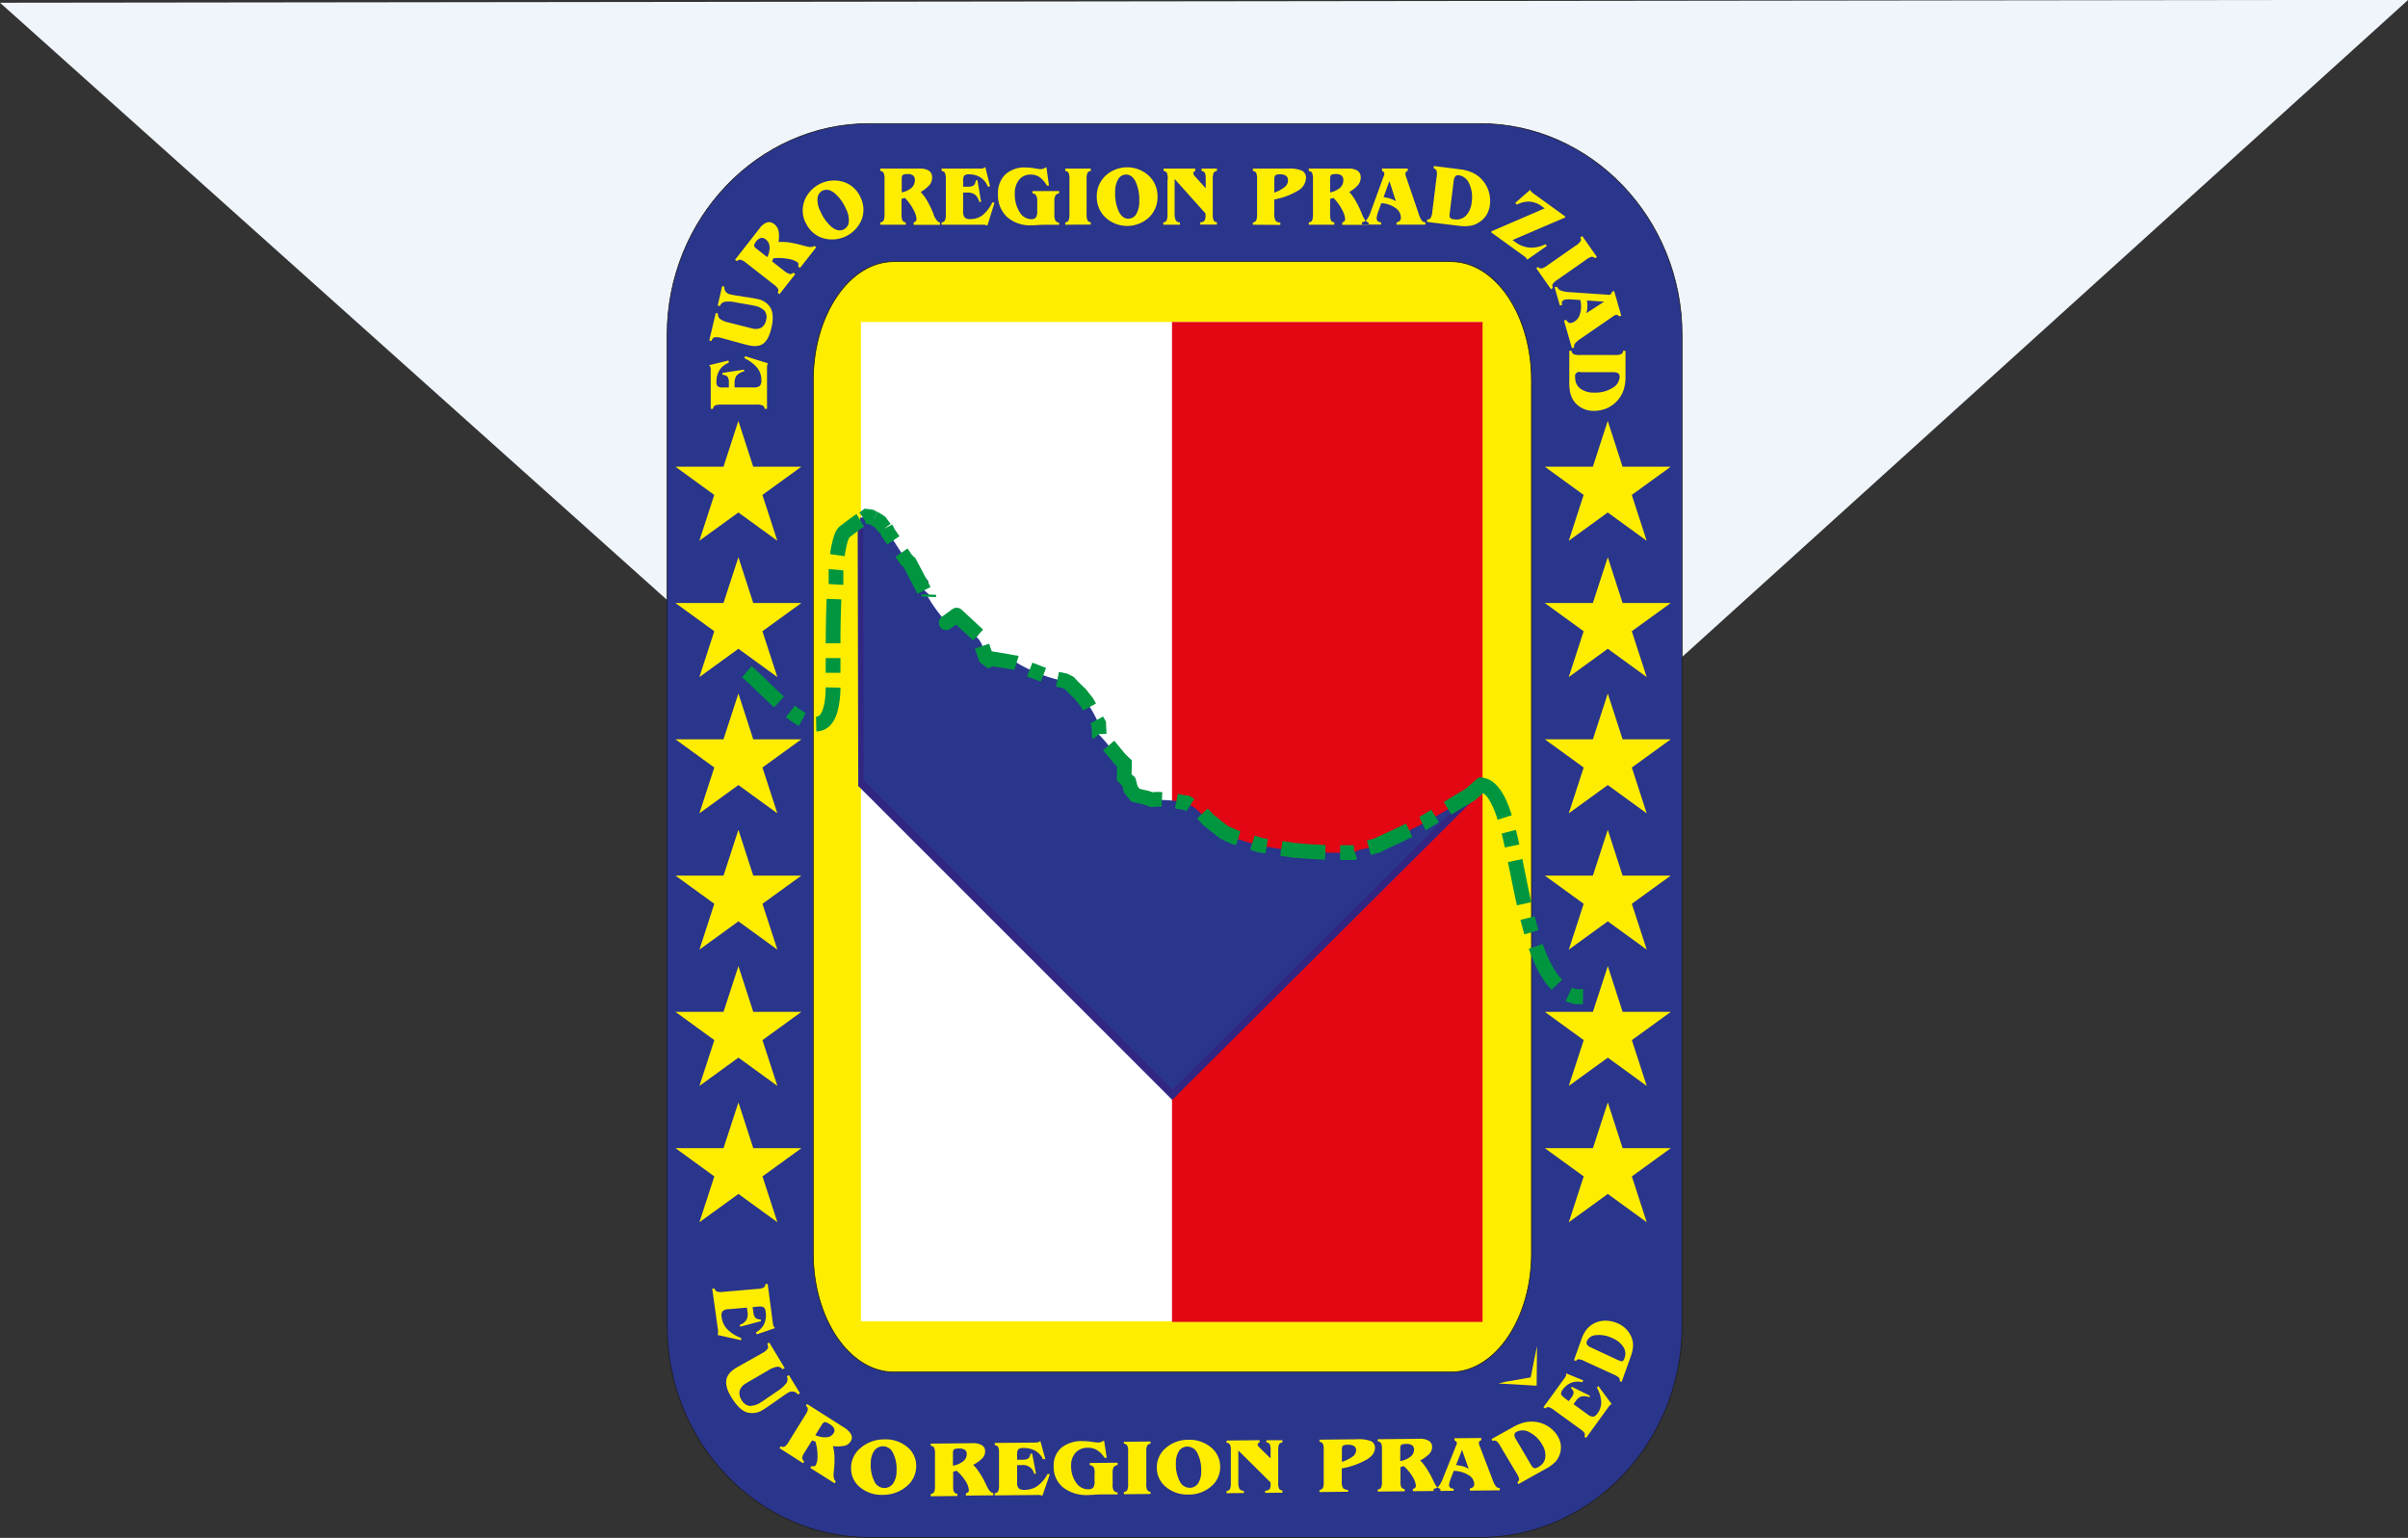
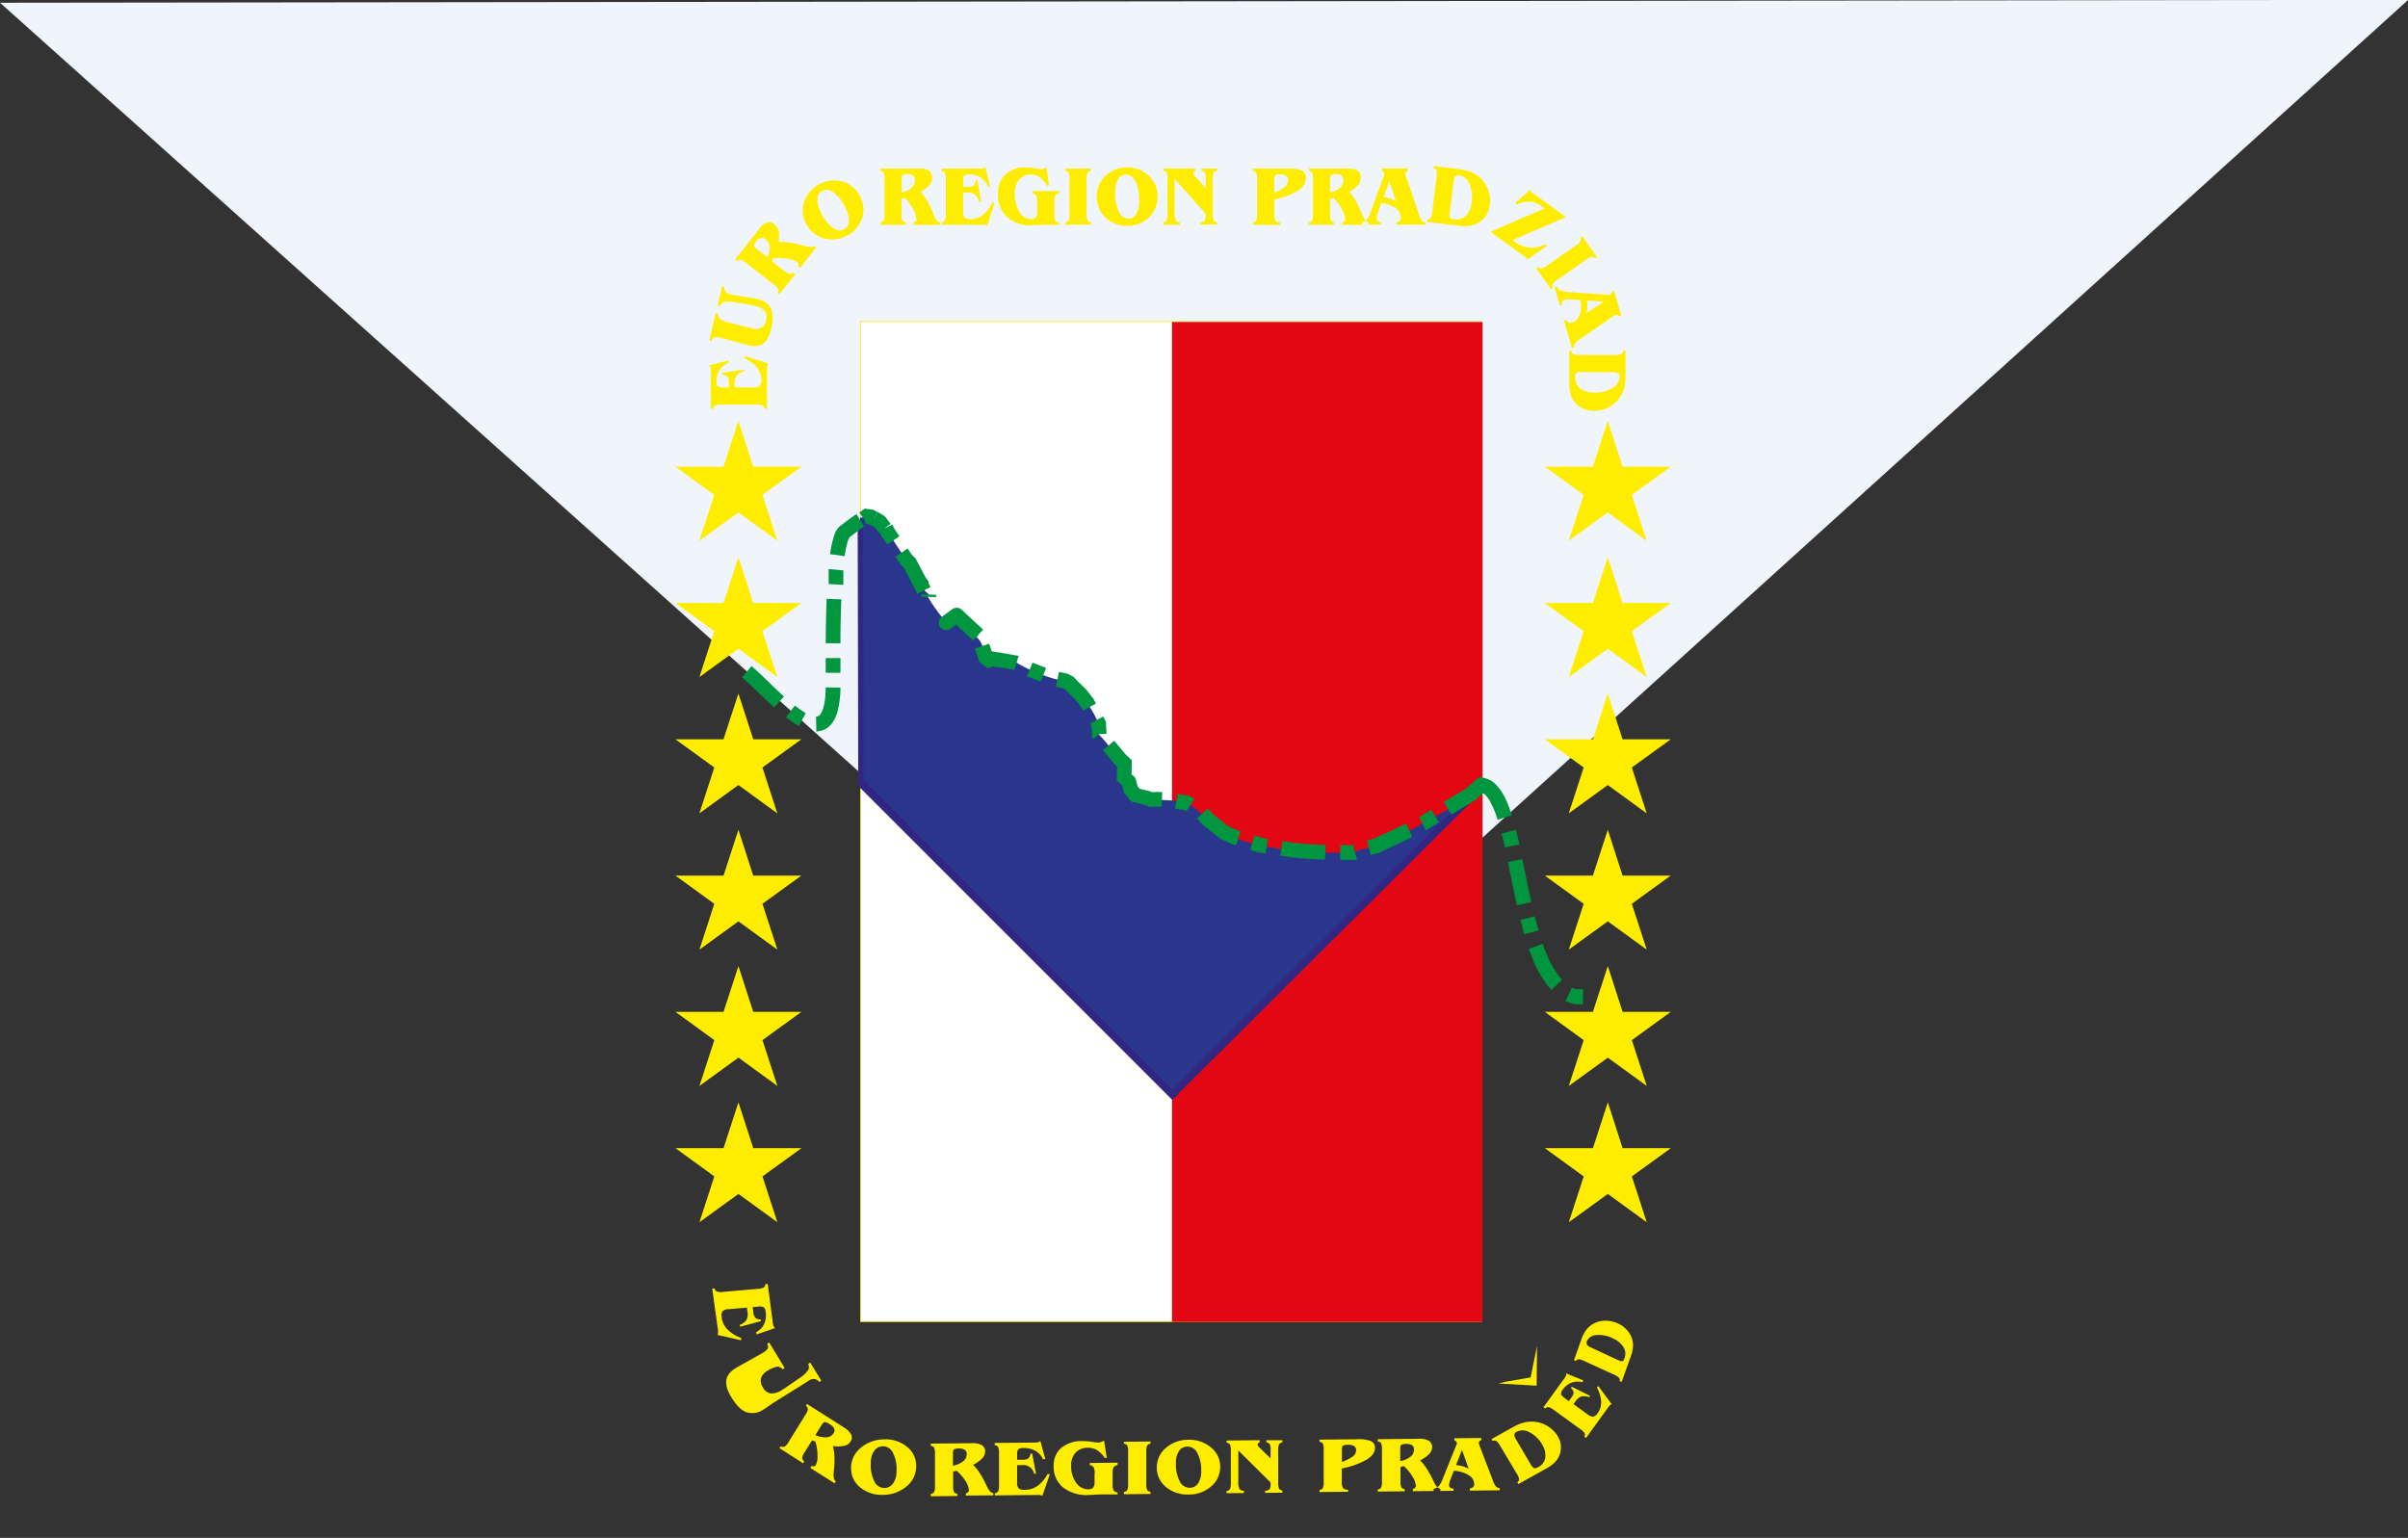
<svg xmlns="http://www.w3.org/2000/svg" height="461.848" width="723.062" id="svg90" version="1.1" viewBox="0 0 723.063 461.848">
  <rect x="0" y="0" width="723.063" height="461.848" fill="#333333" stroke="none" />
  <defs id="defs12">
    <style id="style10">.cls-1,.cls-6{fill:#2a358c;}.cls-1,.cls-2,.cls-9{stroke:#1d1d1b;}.cls-1,.cls-2,.cls-3,.cls-7,.cls-9{stroke-miterlimit:22.93;}.cls-1,.cls-2,.cls-3{stroke-width:0.22px;}.cls-1,.cls-10,.cls-2,.cls-5,.cls-6,.cls-8{fill-rule:evenodd;}.cls-2,.cls-5{fill:#ffed00;}.cls-3{fill:#fff;stroke:#ffed00;}.cls-4{fill:#e30613;}.cls-7,.cls-9{fill:none;}.cls-7{stroke:#312783;stroke-width:1.63px;}.cls-8{fill:#009640;}.cls-9{stroke-width:0.99px;}.cls-10,.cls-11{fill:#312783;}</style>
  </defs>
  <path transform="matrix(3.59,0,0,1.866,-184.545,-220.038)" d="M 252.833,117.893 202.68,205.229 152.527,292.566 101.968,205.464 51.409,118.362 152.121,118.127 Z" id="path112" style="fill:#f0f5fb;fill-opacity:1;stroke:none;stroke-width:0.5" />
  <g transform="translate(200.207,36.998)" data-name="Warstwa 2" id="Warstwa_2">
    <g data-name="Warstwa 1" id="Warstwa_1-2">
-       <path id="path14" d="m 60.82,0.11 h 183.35 c 33.39,0 60.71,28.55 60.71,63.44 V 361.3 c 0,34.89 -27.32,63.44 -60.71,63.44 H 60.82 C 27.43,424.74 0.11,396.19 0.11,361.3 V 63.55 C 0.11,28.66 27.43,0.11 60.82,0.11 Z" class="cls-1" />
-       <path id="path16" d="m 68.18,41.57 h 167.28 c 13.31,0 24.2,16 24.2,35.62 v 262.24 c 0,19.59 -10.89,35.62 -24.2,35.62 H 68.18 C 54.86,375.05 44,359 44,339.43 V 77.19 C 44,57.6 54.86,41.57 68.18,41.57 Z" class="cls-2" />
      <rect id="rect18" height="300.3" width="186.49" y="59.59" x="58.19" class="cls-3" />
      <rect id="rect20" height="300.3" width="93.25" y="59.7" x="151.72" class="cls-4" />
      <polygon id="polygon22" points="33.2,125.4 21.51,116.91 9.79,125.4 14.27,111.64 2.6,103.16 17.04,103.16 21.51,89.4 25.96,103.16 40.42,103.16 28.73,111.64 " class="cls-5" />
      <polygon id="polygon24" points="294.25,125.41 282.56,116.91 270.85,125.41 275.32,111.64 263.65,103.16 278.09,103.16 282.56,89.4 287.01,103.16 301.47,103.16 289.78,111.64 " class="cls-5" />
      <polygon id="polygon26" points="33.21,166.34 21.52,157.84 9.8,166.34 14.27,152.57 2.6,144.09 17.04,144.09 21.52,130.34 25.97,144.09 40.43,144.09 28.73,152.57 " class="cls-5" />
      <polygon id="polygon28" points="294.26,166.34 282.57,157.84 270.85,166.34 275.32,152.57 263.65,144.1 278.09,144.1 282.57,130.34 287.02,144.1 301.48,144.1 289.78,152.57 " class="cls-5" />
      <polygon id="polygon30" points="33.21,207.27 21.52,198.77 9.8,207.27 14.28,193.5 2.61,185.03 17.04,185.03 21.52,171.27 25.97,185.03 40.43,185.03 28.74,193.5 " class="cls-5" />
      <polygon id="polygon32" points="294.26,207.27 282.57,198.77 270.85,207.27 275.33,193.5 263.66,185.03 278.1,185.03 282.57,171.27 287.02,185.03 301.48,185.03 289.79,193.5 " class="cls-5" />
      <polygon id="polygon34" points="33.22,248.2 21.52,239.7 9.81,248.2 14.28,234.43 2.61,225.96 17.05,225.96 21.52,212.2 25.97,225.96 40.43,225.96 28.74,234.43 " class="cls-5" />
      <polygon id="polygon36" points="294.27,248.2 282.57,239.7 270.86,248.2 275.33,234.43 263.66,225.96 278.1,225.96 282.57,212.2 287.02,225.96 301.48,225.96 289.79,234.43 " class="cls-5" />
      <polygon id="polygon38" points="33.22,289.13 21.53,280.63 9.81,289.13 14.29,275.37 2.62,266.89 17.05,266.89 21.53,253.13 25.98,266.89 40.44,266.89 28.74,275.37 " class="cls-5" />
      <polygon id="polygon40" points="294.27,289.13 282.58,280.64 270.86,289.13 275.34,275.37 263.67,266.89 278.1,266.89 282.58,253.13 287.03,266.89 301.49,266.89 289.8,275.37 " class="cls-5" />
      <polygon id="polygon42" points="33.22,330.06 21.53,321.57 9.81,330.06 14.29,316.3 2.62,307.82 17.05,307.82 21.53,294.06 25.98,307.82 40.44,307.82 28.75,316.3 " class="cls-5" />
      <polygon id="polygon44" points="294.27,330.07 282.58,321.57 270.86,330.07 275.34,316.3 263.67,307.82 278.11,307.82 282.58,294.06 287.03,307.82 301.49,307.82 289.8,316.3 " class="cls-5" />
      <path id="path46" d="m 244.09,199.31 c -11.22,10.53 -21.34,21.66 -32.25,32.59 -19.78,19.81 -40.16,39.74 -60.16,59.84 -13.5,-12.84 -25.74,-26.86 -39.56,-40.55 -10.41,-10.3 -34.19,-33.64 -52.95,-51.5 -1.07,-2 -0.48,-4.39 -0.48,-6.34 l 0.09,-1.19 -0.18,-1.06 v 0 c -0.2,-4 0.07,-8.74 0.07,-13.09 l 0.15,-1.2 c -0.74,-0.26 -0.48,-0.76 -0.27,-1.2 0.13,-0.27 0.43,-0.52 0,-0.68 0.32,-0.31 0.14,-0.8 0.17,-1.36 a 22.76,22.76 0 0 0 -0.06,-3.43 c -1,0 -0.36,-1.3 -0.3,-2.28 0,-0.27 0.38,-0.48 0.17,-0.66 0.48,-0.51 -0.34,-2 0.13,-2.48 l 0.09,-0.87 -0.26,-1.13 0.1,-1.23 v 0.15 c -0.07,-1.16 -0.51,0.45 0.25,-0.31 -0.49,0.09 0.1,-0.37 -0.27,-0.37 -1.29,0 0.09,-0.14 0,-0.61 a 2.15,2.15 0 0 1 0.18,-1.66 c -0.62,0.55 0,-1.07 -0.08,-3.11 0,-0.93 -0.71,-2.05 0,-2.87 -0.35,-0.28 0.23,-1.15 -0.1,-1.46 v -1.1 c -0.3,-0.25 0.16,-2.71 0.16,-3.56 l 0.61,-0.13 c -1.69,0.42 -0.66,-1.62 -0.76,-2.73 l -0.38,-2.36 c 0.2,-0.7 -0.46,-2.6 0.08,-3.42 -0.33,-0.28 0.18,-0.94 -0.13,-1.26 l 0.06,-1.21 v -0.19 0.07 c -0.61,0 0,-0.25 0,-0.07 0,0.18 0.08,-0.13 0,-0.71 a 19.12,19.12 0 0 1 0.07,-2.57 v 0.05 0 -1.58 c -0.34,-0.28 0,-0.34 0,-0.6 v 0.1 h -0.07 v -1.37 c 0.17,-1.89 -0.22,-6.84 -0.13,-10.2 0.61,0.14 1.51,-0.39 2.53,-0.17 a 8.73,8.73 0 0 1 4.17,2.61 c 3,3.37 5.56,8.63 8,11.12 v 0 c 1.18,1.2 5.79,5.07 5.83,5.81 l -1.41,1.49 0.06,0.95 1.51,1.35 -0.46,0.5 a 46.82,46.82 0 0 0 5.69,7.82 c 0.93,-1 1.92,-1 2.85,-2 1,0.92 6.06,4.5 6.64,5.9 l -0.5,0.5 c 2.83,2.57 1.35,4.76 3.7,7 -0.1,0.1 2.78,-1.15 4.93,0.73 0.46,-0.5 2,-0.08 2.46,0.37 a 3.44,3.44 0 0 1 0.67,-0.56 46.22,46.22 0 0 0 15.38,5.89 31.4,31.4 0 0 1 9.65,12.89 l -0.61,0.62 a 1.37,1.37 0 0 1 0.06,1.9 c 3.05,2.72 5.13,6.44 8.18,9.15 -2.35,3 2.86,10 4.8,10.73 l 0.46,-0.5 c 1.69,1.51 11.28,-0.5 15.75,3.1 l 0.07,-0.07 c 2.4,2.13 4.94,4.77 7.59,6.34 l -0.53,0.06 c 11.42,8.29 40.68,7.07 40.85,7.2 1.35,-1.48 5.62,-1.17 7.49,-2.59 8.75,-3.53 21.31,-10.21 28.84,-16 l 0.3,0.26 0.91,-1 1,-0.47 v 0.41 c 0.69,0.14 -1.47,-1.17 -0.85,-0.44 z" class="cls-6" />
      <line id="line48" y2="199.11" x2="58.32" y1="121.78" x1="58.15" class="cls-7" />
      <path id="path50" d="m 35.2,172.17 c -2,-1.79 -3.88,-3.65 -5.79,-5.49 -1.29,-1.24 -2.59,-2.47 -3.95,-3.63 l -2.86,3.38 c 2.13,1.81 4.14,3.83 6.16,5.77 1.14,1.09 2.3,2.18 3.47,3.25 l 3,-3.28 z m 32,-51.86 c -0.36,-0.49 -0.72,-1 -1.1,-1.45 v 0 0 0 -0.06 0 l -0.11,-0.13 v 0 c 0,-0.06 -0.11,-0.14 -0.17,-0.2 v 0 -0.06 l -0.11,-0.12 v 0 l -0.11,-0.1 v 0 a 2.87,2.87 0 0 0 -0.44,-0.34 v 0 c -0.59,-0.35 -1.17,-0.73 -1.77,-1.08 l -2.16,3.87 c 0.48,0.27 1,0.57 1.42,0.86 v 0 0.06 0 l 0.06,0.07 v 0 l 0.09,0.11 v 0 l 0.9,1.2 3.56,-2.63 z m -4.41,1.33 h -0.07 z m 2.26,-3.8 z m -2.26,3.8 2.26,-3.8 z M 57,117.39 c -1.67,1.07 -3.26,2.32 -4.84,3.52 L 52,121 a 6.15,6.15 0 0 0 -1.67,2.66 29.79,29.79 0 0 0 -1.28,5.76 l 4.38,0.61 a 31.8,31.8 0 0 1 0.81,-4.09 6.76,6.76 0 0 1 0.62,-1.56 l 2.4,-1.82 c 0.67,-0.49 1.34,-1 2,-1.42 z m -5.15,3.78 0.11,-0.1 0.04,-0.07 -0.23,0.19 z m -3.23,12.74 v 0.17 0.21 0.22 0.21 0.22 0.21 0.22 0.21 0.22 0.22 0.22 0.22 0.22 0.23 0.22 0.22 0.23 0.22 0.59 l 4.41,0.26 v -0.35 -0.22 -0.22 -0.22 -0.43 -0.22 -0.22 -0.21 -0.21 -0.22 -0.21 -0.21 -0.21 -0.21 -0.21 -0.2 -0.21 -0.2 -0.17 z M 48,142.85 c -0.17,4.45 -0.23,8.89 -0.27,13.34 h 4.43 c 0,-4.4 0.09,-8.79 0.26,-13.19 z m -0.27,17.78 v 0 4.42 h 4.43 v -4.41 h -4.4 z m 0,8.79 c 0,2.24 -0.24,6 -1.48,7.92 a 1.63,1.63 0 0 1 -1.42,0.89 l 0.09,4.43 c 3.59,-0.13 5.43,-2.76 6.35,-5.94 a 29.1,29.1 0 0 0 0.89,-7.2 z m -6,7.8 -0.11,-0.06 -0.11,-0.06 -0.01,-0.1 -0.11,-0.07 -0.12,-0.07 -0.11,-0.07 -0.11,-0.07 -0.12,-0.07 -0.12,-0.07 -0.12,-0.08 -0.11,-0.07 -0.12,-0.08 -0.12,-0.08 -0.12,-0.08 -0.12,-0.09 -0.12,-0.08 -0.12,-0.09 -0.13,-0.08 -0.12,-0.09 -0.12,-0.09 -0.13,-0.09 -0.12,-0.09 -0.12,-0.09 -0.13,-0.1 -0.12,-0.09 -0.13,-0.1 -0.13,-0.1 -0.12,-0.1 v 0 l -2.74,3.48 v 0 l 0.14,0.11 0.14,0.11 0.14,0.1 0.14,0.11 0.14,0.11 0.15,0.1 0.14,0.11 0.14,0.1 0.14,0.1 0.14,0.1 0.14,0.1 0.14,0.1 0.14,0.1 0.14,0.09 0.14,0.1 0.14,0.09 0.14,0.09 0.14,0.1 0.14,0.09 0.14,0.08 0.14,0.09 0.14,0.09 0.15,0.08 0.14,0.09 0.14,0.08 0.14,0.08 0.14,0.08 0.1,0.06 z" class="cls-8" />
      <polygon id="polygon52" points="261.21,379.16 260.71,379.13 249.75,378.49 251.83,377.98 259.42,376.66 261.05,368.57 261.32,367.21 " class="cls-5" />
      <path id="path54" d="m 13.65,350 0.7,-0.06 a 1.38,1.38 0 0 0 0.69,0.93 4.83,4.83 0 0 0 2,0.09 l 10.13,-0.87 a 4.63,4.63 0 0 0 2,-0.44 1.24,1.24 0 0 0 0.44,-1 l 0.7,-0.06 1.56,11.83 a 3.08,3.08 0 0 0 0.24,0.89 1.13,1.13 0 0 0 0.45,0.53 l -5.56,1.91 -0.18,-0.67 a 5.4,5.4 0 0 0 2.43,-2.46 6.3,6.3 0 0 0 0.46,-3.6 2.12,2.12 0 0 0 -0.56,-1.38 2.44,2.44 0 0 0 -1.65,-0.23 L 25.78,355.55 26,357 a 3.17,3.17 0 0 0 0.63,1.79 2.47,2.47 0 0 0 1.6,0.47 l 0.07,0.51 -6.23,1.66 -0.19,-0.51 a 4.11,4.11 0 0 0 2.05,-1.52 3.73,3.73 0 0 0 0.32,-2.38 l -0.18,-1.32 -5.49,0.48 a 2.7,2.7 0 0 0 -1.84,0.63 2.42,2.42 0 0 0 -0.24,1.82 6.26,6.26 0 0 0 1.71,3.61 11.54,11.54 0 0 0 4.14,2.59 v 0.68 l -7.1,-1.6 a 1.66,1.66 0 0 0 0.15,-0.55 3.83,3.83 0 0 0 0,-0.83 z" class="cls-5" />
      <path id="path56" d="m 44.6,394 a 7.21,7.21 0 0 0 3.39,0.64 2.56,2.56 0 0 0 2.08,-1.18 1.49,1.49 0 0 0 0.2,-1.42 3.3,3.3 0 0 0 -1.34,-1.33 3.82,3.82 0 0 0 -1.39,-0.63 c -0.31,0 -0.62,0.21 -0.92,0.7 l -2,3.22 z m -10.74,3.9 0.34,-0.55 a 1.49,1.49 0 0 0 1.18,0.11 4,4 0 0 0 1.24,-1.46 l 5,-8.07 a 4,4 0 0 0 0.76,-1.75 1.48,1.48 0 0 0 -0.61,-1 l 0.34,-0.55 11,7 a 5.9,5.9 0 0 1 2.25,2.15 2.08,2.08 0 0 1 -0.17,2.14 2.84,2.84 0 0 1 -1.79,1.27 10.27,10.27 0 0 1 -3.5,0.1 15.61,15.61 0 0 1 0.47,3.29 29.79,29.79 0 0 1 -0.21,4.22 v 0.12 c -0.17,1.52 0,2.51 0.6,3 l -0.34,0.55 -7.32,-4.63 0.35,-0.55 a 2.18,2.18 0 0 0 0.85,0.05 0.73,0.73 0 0 0 0.46,-0.36 5.79,5.79 0 0 0 0.51,-2.88 13.83,13.83 0 0 0 -0.64,-4.18 l -1,-0.33 -2.21,3.53 a 4,4 0 0 0 -0.75,1.76 1.49,1.49 0 0 0 0.61,1 l -0.35,0.56 z" class="cls-5" />
      <path id="path58" d="m 55.34,403.81 a 7.77,7.77 0 0 1 2.92,-6 10.74,10.74 0 0 1 7,-2.53 10.11,10.11 0 0 1 6.92,2.25 7.19,7.19 0 0 1 2.72,5.88 7.74,7.74 0 0 1 -2.91,6 10.82,10.82 0 0 1 -7,2.52 10.11,10.11 0 0 1 -6.92,-2.24 7.18,7.18 0 0 1 -2.71,-5.87 z m 9.59,-6.46 a 3.22,3.22 0 0 0 -2.66,1.39 6.54,6.54 0 0 0 -1,3.74 10.66,10.66 0 0 0 1.07,5.4 3.3,3.3 0 0 0 3,2 3.17,3.17 0 0 0 2.66,-1.41 6.51,6.51 0 0 0 1,-3.74 10.54,10.54 0 0 0 -1.07,-5.39 3.3,3.3 0 0 0 -3,-1.99 z" class="cls-5" />
      <path id="path60" d="m 86,403.17 a 6.89,6.89 0 0 0 3,-1.31 2.7,2.7 0 0 0 1.08,-2.13 1.52,1.52 0 0 0 -0.56,-1.31 2.85,2.85 0 0 0 -1.75,-0.4 3.3,3.3 0 0 0 -1.44,0.23 c -0.26,0.14 -0.39,0.51 -0.39,1.09 v 3.83 z m -6.73,9.15 v -0.66 a 1.37,1.37 0 0 0 1,-0.55 4.16,4.16 0 0 0 0.27,-1.9 v -9.58 a 4.16,4.16 0 0 0 -0.27,-1.9 1.35,1.35 0 0 0 -1,-0.52 v -0.66 l 12.44,-0.13 a 5.31,5.31 0 0 1 2.89,0.59 2.08,2.08 0 0 1 1,1.9 3.06,3.06 0 0 1 -0.8,2 9.94,9.94 0 0 1 -2.79,2 15.21,15.21 0 0 1 2,2.53 28.38,28.38 0 0 1 2,3.68 l 0.06,0.11 c 0.62,1.38 1.29,2.11 2,2.19 v 0.66 l -8.25,0.08 v -0.66 a 2.05,2.05 0 0 0 0.72,-0.42 0.78,0.78 0 0 0 0.19,-0.55 6.07,6.07 0 0 0 -1,-2.72 A 13.27,13.27 0 0 0 87,404.68 L 86,405 v 4.2 a 4.14,4.14 0 0 0 0.27,1.89 1.36,1.36 0 0 0 1,0.53 v 0.66 l -8,0.08 z m 19.22,-0.2 v -0.65 a 1.42,1.42 0 0 0 1,-0.55 4.15,4.15 0 0 0 0.28,-1.9 v -9.59 a 4.18,4.18 0 0 0 -0.28,-1.9 1.36,1.36 0 0 0 -1,-0.52 v -0.66 l 12.18,-0.12 a 3.41,3.41 0 0 0 0.93,-0.13 1.2,1.2 0 0 0 0.58,-0.36 l 1.49,5.42 -0.7,0.1 a 5.56,5.56 0 0 0 -2.29,-2.56 7,7 0 0 0 -3.63,-0.83 2.23,2.23 0 0 0 -1.45,0.36 2.13,2.13 0 0 0 -0.39,1.53 v 1.63 h 1.49 a 3.34,3.34 0 0 0 1.88,-0.39 2.16,2.16 0 0 0 0.62,-1.45 h 0.53 l 1.14,6 -0.53,0.11 a 3.35,3.35 0 0 0 -3.77,-2.65 h -1.36 v 5.19 a 2.44,2.44 0 0 0 0.49,1.8 2.69,2.69 0 0 0 1.83,0.43 6.61,6.61 0 0 0 3.83,-1.19 10.57,10.57 0 0 0 3,-3.59 l 0.68,0.1 -2.25,6.47 a 1.82,1.82 0 0 0 -0.54,-0.19 3.74,3.74 0 0 0 -0.85,-0.06 l -12.91,0.13 z m 30,-6.64 A 3.62,3.62 0 0 0 128.17,403.62 1.72,1.72 0 0 0 127,403 v -0.63 l 8.38,-0.09 V 403 a 1.73,1.73 0 0 0 -1.17,0.61 3.51,3.51 0 0 0 -0.32,1.86 v 3.32 a 3.53,3.53 0 0 0 0.31,1.84 1.74,1.74 0 0 0 1.18,0.58 v 0.59 h -3.9 c -0.87,0 -1.84,0 -2.9,0.09 l -1.87,0.09 a 11.48,11.48 0 0 1 -7.71,-2.28 7.86,7.86 0 0 1 -2.81,-6.39 6.9,6.9 0 0 1 2.3,-5.51 9.58,9.58 0 0 1 6.4,-2 18,18 0 0 1 2.79,0.21 18.47,18.47 0 0 0 1.88,0.22 2.86,2.86 0 0 0 0.76,-0.14 7.1,7.1 0 0 0 1,-0.45 l 0.81,5.2 h -0.63 a 7.69,7.69 0 0 0 -2.28,-2.33 5.2,5.2 0 0 0 -2.78,-0.72 4.86,4.86 0 0 0 -3.67,1.47 5.59,5.59 0 0 0 -1.34,3.93 8.41,8.41 0 0 0 1.48,5.07 4.29,4.29 0 0 0 3.61,2 2,2 0 0 0 1.51,-0.46 3.11,3.11 0 0 0 0.43,-2 v -2.3 z m 8.78,6.25 v -0.66 a 1.41,1.41 0 0 0 1,-0.55 4.16,4.16 0 0 0 0.27,-1.9 V 399 a 4.16,4.16 0 0 0 -0.27,-1.9 1.39,1.39 0 0 0 -1,-0.53 V 396 l 8,-0.09 v 0.66 a 1.44,1.44 0 0 0 -1,0.55 A 4.16,4.16 0 0 0 144,399 v 9.58 a 4.16,4.16 0 0 0 0.27,1.9 1.39,1.39 0 0 0 1,0.53 v 0.66 l -8,0.08 z m 9.89,-8 a 7.55,7.55 0 0 1 2.73,-5.9 10.11,10.11 0 0 1 6.77,-2.43 10,10 0 0 1 6.77,2.29 7.38,7.38 0 0 1 2.75,5.85 7.49,7.49 0 0 1 -2.74,5.89 10.1,10.1 0 0 1 -6.78,2.41 10,10 0 0 1 -6.77,-2.27 7.37,7.37 0 0 1 -2.73,-5.84 z m 9.22,-6.29 a 3,3 0 0 0 -2.57,1.34 6.45,6.45 0 0 0 -0.92,3.69 10.77,10.77 0 0 0 1.13,5.35 3.33,3.33 0 0 0 3,2 3,3 0 0 0 2.54,-1.35 6.33,6.33 0 0 0 0.92,-3.69 10.92,10.92 0 0 0 -1.13,-5.34 3.32,3.32 0 0 0 -3,-2 z m 13,1.26 a 4.18,4.18 0 0 0 -0.28,-1.9 1.36,1.36 0 0 0 -1,-0.52 v -0.66 l 9.93,-0.1 v 0.66 a 1.1,1.1 0 0 0 -0.45,0.29 0.54,0.54 0 0 0 -0.16,0.36 0.81,0.81 0 0 0 0.14,0.38 1.58,1.58 0 0 0 0.34,0.43 l 3.42,3.35 v -2.39 a 4.16,4.16 0 0 0 -0.27,-1.9 1.31,1.31 0 0 0 -1,-0.52 v -0.66 h 4.83 v 0.66 a 1.4,1.4 0 0 0 -1,0.54 4.25,4.25 0 0 0 -0.27,1.91 v 9.58 a 4.16,4.16 0 0 0 0.27,1.9 1.35,1.35 0 0 0 1,0.52 v 0.66 l -5.2,0.05 v -0.65 a 1.91,1.91 0 0 0 1.29,-0.41 2.37,2.37 0 0 0 0.35,-1.53 v -0.54 l -9.69,-9.6 V 408 a 4.25,4.25 0 0 0 0.36,2.17 1.63,1.63 0 0 0 1.31,0.56 v 0.66 l -5.2,0.05 v -0.66 a 1.38,1.38 0 0 0 1,-0.54 4.18,4.18 0 0 0 0.28,-1.9 v -9.59 z M 196,411.13 v -0.66 a 1.41,1.41 0 0 0 1,-0.55 4.16,4.16 0 0 0 0.27,-1.9 v -9.58 a 4.16,4.16 0 0 0 -0.27,-1.9 1.39,1.39 0 0 0 -1,-0.53 v -0.65 l 11.29,-0.12 a 10,10 0 0 1 4.19,0.57 2.08,2.08 0 0 1 1.18,2 c 0,1.34 -0.82,2.52 -2.48,3.54 A 24.19,24.19 0 0 1 202.7,404 v 3.7 a 3.85,3.85 0 0 0 0.39,2.23 2.3,2.3 0 0 0 1.5,0.5 V 411 l -8.62,0.09 z m 6.73,-9.08 a 12.31,12.31 0 0 0 3.27,-1.65 2.32,2.32 0 0 0 1,-1.82 1.44,1.44 0 0 0 -0.6,-1.28 3.16,3.16 0 0 0 -1.84,-0.4 2.85,2.85 0 0 0 -1.46,0.26 c -0.25,0.17 -0.37,0.57 -0.37,1.2 z m 17.52,-0.25 a 6.89,6.89 0 0 0 3.06,-1.31 2.7,2.7 0 0 0 1.08,-2.13 1.52,1.52 0 0 0 -0.56,-1.31 2.85,2.85 0 0 0 -1.75,-0.4 3.36,3.36 0 0 0 -1.45,0.23 c -0.26,0.14 -0.38,0.51 -0.38,1.09 z m -6.76,9.2 v -0.66 a 1.37,1.37 0 0 0 1,-0.55 4.16,4.16 0 0 0 0.27,-1.9 v -9.58 a 4.16,4.16 0 0 0 -0.27,-1.9 1.39,1.39 0 0 0 -1,-0.53 v -0.65 l 12.44,-0.13 a 5.31,5.31 0 0 1 2.89,0.59 2.1,2.1 0 0 1 1,1.9 3,3 0 0 1 -0.81,2 9.91,9.91 0 0 1 -2.78,2 14.43,14.43 0 0 1 2,2.53 28.38,28.38 0 0 1 2,3.68 l 0.06,0.11 c 0.62,1.38 1.29,2.11 2,2.19 v 0.66 l -8.25,0.08 v -0.66 a 1.9,1.9 0 0 0 0.71,-0.42 0.76,0.76 0 0 0 0.2,-0.56 6.16,6.16 0 0 0 -1,-2.72 13.42,13.42 0 0 0 -2.63,-3.17 l -1,0.28 v 4.2 a 4.14,4.14 0 0 0 0.27,1.89 1.39,1.39 0 0 0 1,0.53 v 0.66 l -8,0.08 z M 237,403 a 11,11 0 0 1 2.06,0.37 7.45,7.45 0 0 1 1.74,0.73 l -2,-5.66 z m 0.06,-5.94 -4.06,10.08 a 7.2,7.2 0 0 1 -1.27,2.27 2.72,2.72 0 0 1 -1.46,0.71 v 0.66 l 6,-0.06 v -0.66 a 1.67,1.67 0 0 1 -1,-0.27 1,1 0 0 1 -0.35,-0.84 2.92,2.92 0 0 1 0.1,-0.69 8.8,8.8 0 0 1 0.3,-0.92 l 1,-2.61 a 8.72,8.72 0 0 1 4.41,1.26 3.22,3.22 0 0 1 1.74,2.68 1.22,1.22 0 0 1 -0.32,0.9 1.9,1.9 0 0 1 -1,0.44 v 0.66 l 9,-0.1 v -0.65 a 1.62,1.62 0 0 1 -1.1,-0.45 6.08,6.08 0 0 1 -1,-1.9 L 244,397 c -0.06,-0.2 -0.11,-0.35 -0.13,-0.46 a 1.69,1.69 0 0 1 0,-0.3 0.58,0.58 0 0 1 0.19,-0.41 1.35,1.35 0 0 1 0.53,-0.31 v -0.66 l -8.06,0.08 v 0.66 a 1.47,1.47 0 0 1 0.54,0.33 0.64,0.64 0 0 1 0.17,0.45 1.24,1.24 0 0 1 0,0.33 1.42,1.42 0 0 1 -0.24,0.35 z" class="cls-5" />
      <path id="path62" d="m 255.75,408.72 -0.34,-0.57 a 1.2,1.2 0 0 0 0.54,-0.91 4.38,4.38 0 0 0 -0.76,-1.75 l -4.91,-8.23 a 4.66,4.66 0 0 0 -1.2,-1.51 1.32,1.32 0 0 0 -1.09,0 l -0.34,-0.56 6.67,-3.71 a 13,13 0 0 1 3.11,-1.26 9.11,9.11 0 0 1 3,-0.25 9,9 0 0 1 4.09,1.33 8.71,8.71 0 0 1 3,3 6.65,6.65 0 0 1 0.95,2.75 6.49,6.49 0 0 1 -1.79,5.13 12.38,12.38 0 0 1 -2.85,2 l -8,4.47 z m 3.54,-6.18 0.23,0.4 q 0.56,0.92 1,1 a 2.07,2.07 0 0 0 1.21,-0.38 3.77,3.77 0 0 0 2.08,-2.8 6,6 0 0 0 -1,-4 8.91,8.91 0 0 0 -3.73,-3.6 4,4 0 0 0 -3.86,-0.17 1.18,1.18 0 0 0 -0.7,0.85 2.87,2.87 0 0 0 0.56,1.54 z" class="cls-5" />
      <path id="path64" d="m 276.06,394.84 -0.54,-0.39 a 1.19,1.19 0 0 0 0.1,-1 4.43,4.43 0 0 0 -1.4,-1.31 l -7.75,-5.63 a 4.66,4.66 0 0 0 -1.69,-0.92 1.24,1.24 0 0 0 -1,0.41 l -0.53,-0.38 6.39,-8.81 a 2.77,2.77 0 0 0 0.39,-0.73 1.08,1.08 0 0 0 0,-0.64 l 5.18,2.12 -0.29,0.56 a 5.45,5.45 0 0 0 -3.29,0.14 5.79,5.79 0 0 0 -2.61,2.11 1.85,1.85 0 0 0 -0.48,1.26 c 0.06,0.32 0.4,0.71 1,1.17 l 1.32,1 0.78,-1.08 a 2.74,2.74 0 0 0 0.68,-1.58 2.28,2.28 0 0 0 -0.84,-1.29 l 0.28,-0.38 5.47,2.71 -0.18,0.45 a 4.31,4.31 0 0 0 -2.42,-0.24 3.42,3.42 0 0 0 -1.63,1.31 l -0.72,1 4.21,3.05 a 2.73,2.73 0 0 0 1.71,0.71 2.25,2.25 0 0 0 1.33,-1.06 5.46,5.46 0 0 0 1.07,-3.45 10.14,10.14 0 0 0 -1.31,-4.26 l 0.45,-0.42 4,5.41 a 1.5,1.5 0 0 0 -0.45,0.27 3.71,3.71 0 0 0 -0.5,0.58 z" class="cls-5" />
      <path id="path66" d="m 286.76,378.05 -0.6,-0.27 a 1.24,1.24 0 0 0 -0.21,-1 5,5 0 0 0 -1.65,-1 l -8.71,-4 a 4.93,4.93 0 0 0 -1.8,-0.58 1,1 0 0 0 -0.77,0.56 l -0.6,-0.27 2.29,-6.42 a 9.77,9.77 0 0 1 1.36,-2.62 6.79,6.79 0 0 1 1.92,-1.75 7.45,7.45 0 0 1 3.71,-1.07 9.15,9.15 0 0 1 4,0.87 7.84,7.84 0 0 1 2.43,1.71 7.25,7.25 0 0 1 1.57,2.44 6.48,6.48 0 0 1 0.46,2.57 10.39,10.39 0 0 1 -0.68,3.11 l -2.76,7.73 z m -1.48,-6.76 0.41,0.19 c 0.65,0.3 1.09,0.4 1.31,0.3 0.22,-0.1 0.42,-0.41 0.6,-0.93 a 3.66,3.66 0 0 0 -0.34,-3.31 7.16,7.16 0 0 0 -3.26,-2.64 8.91,8.91 0 0 0 -4.91,-0.93 3.08,3.08 0 0 0 -2.81,1.87 1.16,1.16 0 0 0 0.06,1 3.34,3.34 0 0 0 1.38,0.93 z" class="cls-5" />
      <line id="line68" y2="195.21" x2="137.02" y1="194.73" x1="136.29" class="cls-9" />
      <path id="path70" d="m 135.78,198 1.37,1.35 3.11,-3.15 -0.69,-0.68 0.07,-3.19 v -1 l -0.7,-0.67 -1.2,-1.14 -3.37,-4.07 -3.37,2.86 3.46,4.17 0.08,0.1 0.09,0.09 0.59,0.55 -0.08,3.17 v 1 l 0.68,0.67 z m -43.16,-40.26 4.19,-1.43 0.78,2.3 v 0 l 0.55,0.09 4.11,0.68 v 0 l 2.64,0.47 h 0.12 0.13 l 0.52,0.15 -1.27,4.24 -0.4,-0.12 -2.49,-0.44 v 0 l -3.5,-0.54 -0.46,0.16 -1.15,0.4 -1,-0.76 -1,-0.76 -0.5,-0.4 -0.21,-0.62 -1.17,-3.42 z m 15.56,8.38 1.63,-4.12 2.16,0.85 v 0 l 1.93,0.74 -1.58,4.13 -2,-0.75 v 0 l -2.18,-0.85 z m 2.18,0.85 z m 6.53,2.17 0.87,-4.33 2.23,0.44 0.31,0.06 0.27,0.14 1.25,0.65 0.34,0.17 0.26,0.28 1.08,1.16 2.27,2.18 0.1,0.1 0.09,0.12 2,2.54 0.12,0.16 0.1,0.17 0.71,1.31 -3.89,2.11 -0.62,-1.14 -1.79,-2.26 -2.2,-2.12 v 0 0 l -0.86,-0.92 -0.63,-0.32 -1.93,-0.39 z m 10.25,11.15 3.89,-2.11 0.64,1.17 0.24,0.45 v 0.51 l 0.14,3.07 -2.19,0.1 -1.72,1.42 v 0 l -0.48,-0.57 v -0.74 l -0.11,-2.57 z" class="cls-8" />
      <path id="path72" d="m 86.89,150.61 5.11,4.73 3,-3.25 -6.47,-6 A 2.2,2.2 0 0 0 86,145.8 l -0.32,0.2 -3.06,2.23 a 2.18,2.18 0 0 0 -0.77,2.55 l -0.08,0.06 0.39,0.52 v 0 a 2.15,2.15 0 0 0 1.71,0.87 2.2,2.2 0 0 0 1.35,-0.43 l 1.63,-1.19 z m -10.43,-9.14 v 0.69 l 4.42,0.16 v -0.69 z" class="cls-8" />
      <path id="path74" d="m 71.12,133.34 4.18,8 3.92,-2.06 -4.37,-8.32 -0.18,-0.35 -0.3,-0.26 -0.71,-0.64 -1.35,-2 -3.65,2.51 1.51,2.19 0.15,0.22 0.19,0.17 0.61,0.55 z m -10.72,-12.81 0.22,-0.16 v 0 l 0.66,0.35 2.06,-3.91 -1,-0.53 -0.34,-0.18 -0.39,-0.06 -1.27,-0.17 -0.87,-0.12 -0.72,0.51 -0.93,0.67 1.68,2.35 0.24,1 0.5,0.07 0.15,0.21 z m 3.32,2 4,-2 0.65,1.3 1.5,2.22 -3.66,2.48 -1.59,-2.34 -0.08,-0.12 -0.06,-0.14 z" class="cls-8" />
-       <path id="path76" d="m 31.94,384.35 -0.21,0.14 c -1.2,0.84 -2.05,1.43 -2.57,1.75 a 6,6 0 0 1 -5.17,0.9 c -1.57,-0.55 -3,-2 -4.42,-4.24 -1.42,-2.24 -1.87,-3.95 -1.69,-5.36 0.18,-1.41 1.15,-2.64 2.89,-3.71 l 0.93,-0.54 0.85,-0.48 5.91,-3.31 0.33,-0.2 a 4,4 0 0 0 1.57,-1.36 1.66,1.66 0 0 0 -0.22,-1.38 l 0.63,-0.39 4.64,7.68 -0.64,0.39 a 1.85,1.85 0 0 0 -1.59,-0.79 8,8 0 0 0 -2.87,1.19 l -4.78,2.78 -0.7,0.4 -0.94,0.57 a 4.06,4.06 0 0 0 -2,2.25 3.54,3.54 0 0 0 0.58,2.79 3.28,3.28 0 0 0 2.38,1.8 6,6 0 0 0 3.55,-1.18 l 0.57,-0.35 c 0.13,-0.08 0.24,-0.17 0.36,-0.25 l 3.72,-2.56 a 10.79,10.79 0 0 0 2.9,-2.54 2,2 0 0 0 0.09,-2 l 0.63,-0.39 3.33,5.45 -0.63,0.39 a 2.1,2.1 0 0 0 -1.37,-0.88 2.38,2.38 0 0 0 -1.66,0.39 l -0.52,0.33 c -0.14,0.09 -0.28,0.18 -0.41,0.28 z" class="cls-5" />
+       <path id="path76" d="m 31.94,384.35 -0.21,0.14 c -1.2,0.84 -2.05,1.43 -2.57,1.75 a 6,6 0 0 1 -5.17,0.9 c -1.57,-0.55 -3,-2 -4.42,-4.24 -1.42,-2.24 -1.87,-3.95 -1.69,-5.36 0.18,-1.41 1.15,-2.64 2.89,-3.71 l 0.93,-0.54 0.85,-0.48 5.91,-3.31 0.33,-0.2 a 4,4 0 0 0 1.57,-1.36 1.66,1.66 0 0 0 -0.22,-1.38 l 0.63,-0.39 4.64,7.68 -0.64,0.39 a 1.85,1.85 0 0 0 -1.59,-0.79 8,8 0 0 0 -2.87,1.19 a 4.06,4.06 0 0 0 -2,2.25 3.54,3.54 0 0 0 0.58,2.79 3.28,3.28 0 0 0 2.38,1.8 6,6 0 0 0 3.55,-1.18 l 0.57,-0.35 c 0.13,-0.08 0.24,-0.17 0.36,-0.25 l 3.72,-2.56 a 10.79,10.79 0 0 0 2.9,-2.54 2,2 0 0 0 0.09,-2 l 0.63,-0.39 3.33,5.45 -0.63,0.39 a 2.1,2.1 0 0 0 -1.37,-0.88 2.38,2.38 0 0 0 -1.66,0.39 l -0.52,0.33 c -0.14,0.09 -0.28,0.18 -0.41,0.28 z" class="cls-5" />
      <polygon id="polygon78" points="59.12,197.25 153.36,291.72 151.78,293.31 57.42,198.95 " class="cls-10" />
      <rect id="rect80" transform="rotate(-44.89,198.341,245.461)" height="2.12" width="131.33" y="244.38" x="132.64" class="cls-11" />
      <path id="path82" d="m 242.78,203.26 3.95,-3.48 -2.93,-3.32 -3.8,3.35 -6.69,4.05 2.3,3.78 6.85,-4.15 0.17,-0.1 0.14,-0.13 z m -104.17,-6 1.58,-1.25 0.26,0.32 0.28,0.36 0.12,0.43 0.53,2 0.62,0.77 2.36,0.58 h 0.11 0.1 l 1.27,0.45 1.34,-0.09 h 0.25 l 1.37,0.07 -0.22,4.42 -1.24,-0.07 -1.67,0.12 h -0.45 l -0.44,-0.16 -1.59,-0.57 -3,-0.73 -0.73,-0.18 -0.47,-0.59 -1.37,-1.73 -0.29,-0.36 -0.12,-0.44 -0.65,-2.41 2,-1 z m 14,8.5 0.86,-4.34 1.61,0.32 1.45,0.21 0.48,0.07 0.41,0.27 1,0.66 -2.42,3.7 -0.6,-0.39 -1,-0.15 h -0.1 l -1.67,-0.33 z m 6.6,3.05 3.26,-3 1.59,1.74 4.45,3.52 2.88,1.29 0.87,0.27 -1.3,4.23 -1,-0.31 h -0.13 l -0.13,-0.06 -3.21,-1.49 -0.25,-0.11 -0.22,-0.17 -4.8,-3.8 -0.14,-0.11 -0.12,-0.13 -1.71,-1.87 z m 16,9.36 1.3,-4.23 2.46,0.76 1.51,0.23 -0.67,4.37 -1.66,-0.25 h -0.16 -0.16 l -2.62,-0.8 z m 9,1.8 0.67,-4.38 3.62,0.55 4.7,0.4 4.66,0.24 -0.22,4.42 -4.71,-0.24 h -0.07 l -4.81,-0.4 H 187.9 L 184.21,220 Z m 18,1.29 v -4.43 h 4.12 v 1.3 l 1,2.89 -0.29,0.1 -0.35,0.13 h -0.38 -4.12 z m 9.15,-1.57 -1.12,-4.28 2.28,-0.6 1.16,-0.63 h 0.06 0.07 l 4.63,-2.14 3.54,-1.7 1.91,4 -3.56,1.72 v 0 l -4.57,2.12 -1.33,0.72 -0.24,0.13 -0.26,0.06 -2.54,0.67 z m 16.52,-7.34 -1.92,-4 0.16,-0.07 3.45,-2.1 2.29,3.79 -3.54,2.14 -0.09,0.06 -0.1,0.05 z" class="cls-8" />
      <path id="path84" d="m 253.74,207.85 c -1,-3.27 -2.49,-7.13 -5.07,-9.51 a 6.86,6.86 0 0 0 -4.7,-1.87 v 4.42 c 1.43,0 2.42,1.41 3.1,2.51 a 27.34,27.34 0 0 1 2.42,5.8 l 4.22,-1.35 z m 21.44,52.23 h -0.79 -0.19 -0.19 -0.19 -0.19 -0.18 -0.19 -0.18 l -0.17,-0.05 -0.18,-0.06 -0.18,-0.06 -0.17,-0.06 -0.17,-0.06 -0.18,-0.08 -0.17,-0.07 h -0.06 l -1.92,4 0.16,0.07 0.26,0.12 0.27,0.11 0.27,0.1 0.27,0.1 0.28,0.09 0.28,0.08 0.28,0.08 0.28,0.07 0.29,0.07 0.29,0.06 h 0.29 0.29 0.3 0.29 0.3 0.8 l 0.1,-4.43 z m -6.3,-2.86 -0.06,-0.07 -0.16,-0.16 -0.15,-0.16 -0.15,-0.17 -0.15,-0.18 -0.15,-0.17 -0.15,-0.19 -0.14,-0.18 -0.15,-0.19 -0.14,-0.2 -0.15,-0.2 -0.14,-0.2 -0.15,-0.21 -0.14,-0.21 -0.14,-0.21 -0.14,-0.22 -0.14,-0.22 -0.13,-0.23 -0.14,-0.23 -0.13,-0.23 -0.14,-0.24 -0.13,-0.24 -0.13,-0.25 -0.14,-0.25 -0.13,-0.25 -0.13,-0.25 -0.12,-0.26 -0.13,-0.26 -0.13,-0.27 -0.12,-0.27 -0.13,-0.27 -0.12,-0.28 -0.12,-0.27 -0.12,-0.28 -0.12,-0.29 -0.12,-0.28 -0.12,-0.29 -0.11,-0.3 -0.12,-0.29 -0.12,-0.3 -0.11,-0.3 -0.11,-0.3 -0.11,-0.31 -0.11,-0.31 -0.11,-0.3 -4.18,1.46 0.12,0.32 0.12,0.33 0.12,0.33 0.12,0.33 0.12,0.33 0.13,0.32 0.12,0.32 0.13,0.32 0.13,0.31 0.13,0.32 0.13,0.31 0.13,0.31 0.14,0.31 0.13,0.3 0.14,0.3 0.14,0.3 0.14,0.3 0.14,0.29 0.15,0.3 0.15,0.29 0.14,0.28 0.15,0.29 0.16,0.28 0.15,0.28 0.16,0.27 0.15,0.28 0.16,0.27 0.17,0.26 0.16,0.27 0.17,0.26 0.17,0.26 0.17,0.25 0.17,0.25 0.18,0.25 0.17,0.25 0.18,0.24 0.19,0.24 0.18,0.23 0.19,0.23 0.19,0.23 0.2,0.22 0.19,0.22 0.2,0.22 0.2,0.21 0.06,0.07 z m -7.15,-14.84 v -0.15 l -0.1,-0.34 -0.1,-0.34 -0.09,-0.35 -0.1,-0.34 -0.09,-0.35 -0.1,-0.35 -0.09,-0.35 -0.09,-0.35 -0.09,-0.35 -0.09,-0.35 -0.09,-0.36 -0.05,-0.21 -4.3,1.06 0.06,0.23 0.09,0.37 0.09,0.36 0.1,0.37 0.09,0.36 0.1,0.36 0.1,0.36 0.09,0.36 0.1,0.36 0.1,0.36 0.1,0.36 0.1,0.35 0.05,0.16 4.25,-1.23 z m -2.13,-8.44 -0.05,-0.24 -0.08,-0.37 -0.08,-0.37 -0.08,-0.37 -0.08,-0.37 -0.08,-0.37 -0.08,-0.37 -0.08,-0.37 -0.08,-0.37 -0.08,-0.37 -0.07,-0.37 -0.08,-0.37 -0.08,-0.37 -0.07,-0.37 -0.08,-0.37 -0.08,-0.37 -0.07,-0.38 -0.08,-0.37 -0.07,-0.37 -0.08,-0.37 -0.07,-0.37 -0.08,-0.37 -0.07,-0.37 -0.08,-0.37 -0.07,-0.37 -0.08,-0.36 -0.07,-0.37 -0.08,-0.37 -0.07,-0.36 -0.07,-0.37 -0.08,-0.37 -0.07,-0.36 -0.08,-0.36 -0.07,-0.37 -0.07,-0.36 v -0.19 l -4.34,0.9 v 0.18 l 0.08,0.36 0.07,0.36 0.07,0.36 0.08,0.36 0.07,0.37 0.07,0.36 0.08,0.37 0.07,0.36 0.08,0.37 0.07,0.37 0.08,0.37 0.07,0.37 0.07,0.37 0.08,0.37 0.08,0.37 0.07,0.37 0.08,0.38 0.07,0.37 0.08,0.37 0.08,0.38 0.07,0.37 0.08,0.38 0.08,0.37 0.08,0.38 0.08,0.37 0.07,0.38 0.08,0.37 0.08,0.38 0.08,0.37 0.08,0.38 0.09,0.37 0.08,0.38 0.08,0.37 0.08,0.38 0.06,0.23 z M 256,216.62 v -0.06 l -0.08,-0.34 -0.07,-0.35 -0.08,-0.34 -0.08,-0.34 -0.07,-0.33 -0.08,-0.34 -0.08,-0.34 -0.08,-0.33 -0.08,-0.33 -0.08,-0.33 -0.08,-0.33 -0.08,-0.32 -0.07,-0.3 -4.29,1.09 0.07,0.28 0.08,0.31 0.07,0.32 0.08,0.32 0.08,0.32 0.07,0.32 0.08,0.32 0.08,0.33 0.07,0.33 0.08,0.33 0.07,0.33 0.08,0.34 0.07,0.34 v 0 z" class="cls-8" />
      <path id="path86" d="m 30.1,85.78 h -0.7 a 1.3,1.3 0 0 0 -0.58,-1 4.78,4.78 0 0 0 -2,-0.27 H 16.49 a 4.81,4.81 0 0 0 -2,0.27 1.27,1.27 0 0 0 -0.57,1 H 13.21 V 74.13 A 2.79,2.79 0 0 0 13.09,73.25 1.16,1.16 0 0 0 12.7,72.69 l 5.84,-1.42 0.1,0.67 a 5.8,5.8 0 0 0 -2.77,2.19 6.22,6.22 0 0 0 -0.94,3.47 1.93,1.93 0 0 0 0.34,1.4 2.45,2.45 0 0 0 1.63,0.37 h 1.75 v -1.44 a 2.88,2.88 0 0 0 -0.4,-1.79 2.39,2.39 0 0 0 -1.55,-0.6 V 75 l 6.48,-1 0.12,0.51 a 4.46,4.46 0 0 0 -2.3,1.26 3.62,3.62 0 0 0 -0.63,2.28 v 1.3 H 26 a 2.86,2.86 0 0 0 1.93,-0.46 2.38,2.38 0 0 0 0.49,-1.75 5.83,5.83 0 0 0 -1.24,-3.66 11,11 0 0 0 -3.82,-2.87 l 0.12,-0.65 6.92,2.15 a 1.92,1.92 0 0 0 -0.22,0.51 3.45,3.45 0 0 0 -0.07,0.82 V 85.78 Z M 24,52.26 h 0.23 c 1.38,0.23 2.34,0.4 2.91,0.53 a 5.71,5.71 0 0 1 4.11,2.82 q 1.05,2.12 0.2,5.79 c -0.53,2.32 -1.33,3.9 -2.38,4.73 -1.05,0.83 -2.52,1 -4.41,0.59 l -1,-0.25 -0.9,-0.23 -6.2,-1.7 -0.35,-0.08 a 3.87,3.87 0 0 0 -2,-0.12 1.57,1.57 0 0 0 -0.76,1.08 L 12.76,65.26 14.72,57 15.4,57.16 a 1.77,1.77 0 0 0 0.6,1.63 7.34,7.34 0 0 0 2.73,1.1 l 5.08,1.29 0.74,0.19 q 0.38,0.1 1,0.24 a 3.87,3.87 0 0 0 2.83,-0.19 3.29,3.29 0 0 0 1.44,-2.27 3.1,3.1 0 0 0 -0.43,-2.8 A 5.81,5.81 0 0 0 26.2,54.8 L 25.58,54.66 25.17,54.59 21,53.86 a 10,10 0 0 0 -3.64,-0.22 1.91,1.91 0 0 0 -1.38,1.29 l -0.69,-0.16 1.36,-5.85 0.68,0.16 a 2,2 0 0 0 0.36,1.5 2.25,2.25 0 0 0 1.38,0.83 l 0.57,0.12 0.46,0.09 3.94,0.64 z m 6.16,-12 a 6.23,6.23 0 0 0 0.73,-3.14 3,3 0 0 0 -1.16,-2.22 1.79,1.79 0 0 0 -1.44,-0.45 2.6,2.6 0 0 0 -1.39,1 2.9,2.9 0 0 0 -0.67,1.23 c 0,0.29 0.2,0.62 0.69,1 l 3.24,2.52 z m 3.72,11.05 4.72,-6 -0.6,-0.42 a 1.31,1.31 0 0 1 -1.05,0.4 4.9,4.9 0 0 1 -1.76,-1 L 31.64,41.52 32,40.58 a 14.48,14.48 0 0 1 4.26,0.14 7,7 0 0 1 2.92,1 0.84,0.84 0 0 1 0.36,0.51 2.06,2.06 0 0 1 -0.07,0.81 l 0.55,0.43 4.87,-6.21 -0.56,-0.43 c -0.49,0.46 -1.5,0.48 -3,0 H 41.2 a 31.77,31.77 0 0 0 -4.28,-1 16.34,16.34 0 0 0 -3.36,-0.15 9.57,9.57 0 0 0 0,-3.39 3.44,3.44 0 0 0 -1.26,-1.95 2.35,2.35 0 0 0 -2.17,-0.55 4.68,4.68 0 0 0 -2.23,1.77 L 20.52,41 21.08,41.44 A 1.3,1.3 0 0 1 22.13,41 5.08,5.08 0 0 1 23.9,42 l 8.1,6.34 a 4.89,4.89 0 0 1 1.45,1.46 1.3,1.3 0 0 1 -0.14,1.11 l 0.56,0.44 z M 41.7,29.93 a 8.37,8.37 0 0 1 -0.29,-6.8 9.6,9.6 0 0 1 11.76,-5.47 8.38,8.38 0 0 1 5,4.59 8.31,8.31 0 0 1 0.33,6.75 9.61,9.61 0 0 1 -11.76,5.47 8.35,8.35 0 0 1 -5,-4.58 z m 5.2,-9.74 a 2.77,2.77 0 0 0 -1.63,2.32 7.47,7.47 0 0 0 0.86,3.94 12.91,12.91 0 0 0 3.42,4.75 c 1.27,1 2.43,1.24 3.51,0.74 A 2.72,2.72 0 0 0 54.67,29.64 7.41,7.41 0 0 0 53.8,25.7 12.94,12.94 0 0 0 50.39,21 C 49.12,20 47.96,19.74 46.9,20.23 Z m 23.66,0.59 a 6.3,6.3 0 0 0 2.94,-1.37 3,3 0 0 0 1,-2.28 1.76,1.76 0 0 0 -0.5,-1.41 2.64,2.64 0 0 0 -1.68,-0.44 2.92,2.92 0 0 0 -1.38,0.23 c -0.25,0.15 -0.38,0.54 -0.38,1.17 z m -6.44,9.71 v -0.7 a 1.27,1.27 0 0 0 1,-0.57 4.81,4.81 0 0 0 0.27,-2 v -10.3 a 4.75,4.75 0 0 0 -0.27,-2 1.27,1.27 0 0 0 -1,-0.57 V 13.64 H 76 a 4.75,4.75 0 0 1 2.78,0.66 2.38,2.38 0 0 1 0.9,2.05 3.43,3.43 0 0 1 -0.77,2.19 9.59,9.59 0 0 1 -2.66,2.11 15.83,15.83 0 0 1 2,2.73 31.55,31.55 0 0 1 1.88,3.95 v 0.13 c 0.6,1.47 1.24,2.26 1.91,2.36 v 0.7 h -7.9 v -0.7 a 2,2 0 0 0 0.68,-0.44 0.9,0.9 0 0 0 0.19,-0.6 7,7 0 0 0 -1,-2.92 14.08,14.08 0 0 0 -2.51,-3.43 l -1,0.29 v 4.49 a 4.81,4.81 0 0 0 0.27,2 1.27,1.27 0 0 0 1,0.57 v 0.7 z m 18.41,0 v -0.7 a 1.27,1.27 0 0 0 1,-0.57 4.78,4.78 0 0 0 0.27,-2 v -10.3 a 4.75,4.75 0 0 0 -0.27,-2 1.27,1.27 0 0 0 -1,-0.57 v -0.71 h 11.68 a 2.75,2.75 0 0 0 0.88,-0.12 1.11,1.11 0 0 0 0.56,-0.39 l 1.43,5.83 -0.67,0.09 a 5.79,5.79 0 0 0 -2.2,-2.76 6.25,6.25 0 0 0 -3.48,-0.93 2,2 0 0 0 -1.39,0.37 2.47,2.47 0 0 0 -0.34,1.6 v 1.74 h 1.4 a 2.87,2.87 0 0 0 1.8,-0.4 2.44,2.44 0 0 0 0.59,-1.54 h 0.51 l 1.09,6.46 -0.51,0.12 A 4.42,4.42 0 0 0 92.57,21.46 3.65,3.65 0 0 0 90.28,20.83 H 89 v 5.56 a 2.86,2.86 0 0 0 0.47,1.93 2.43,2.43 0 0 0 1.75,0.48 5.84,5.84 0 0 0 3.67,-1.23 10.93,10.93 0 0 0 2.88,-3.81 l 0.65,0.12 -2.15,6.9 a 1.85,1.85 0 0 0 -0.52,-0.22 3.39,3.39 0 0 0 -0.82,-0.07 z m 28.72,-6.78 a 4.12,4.12 0 0 0 -0.31,-2 1.62,1.62 0 0 0 -1.12,-0.65 v -0.68 h 8 v 0.68 a 1.6,1.6 0 0 0 -1.11,0.65 4.12,4.12 0 0 0 -0.31,2 v 3.54 a 4.21,4.21 0 0 0 0.3,2 1.65,1.65 0 0 0 1.12,0.64 v 0.62 h -3.73 c -0.84,0 -1.76,0 -2.77,0.08 -1.01,0.08 -1.62,0.07 -1.8,0.07 a 10.32,10.32 0 0 1 -7.36,-2.52 8.93,8.93 0 0 1 -2.69,-6.87 7.75,7.75 0 0 1 2.19,-5.87 8.52,8.52 0 0 1 6.14,-2.1 15.79,15.79 0 0 1 2.67,0.25 14.94,14.94 0 0 0 1.8,0.25 2.3,2.3 0 0 0 0.73,-0.13 5.92,5.92 0 0 0 1,-0.47 l 0.78,5.57 h -0.61 a 8,8 0 0 0 -2.17,-2.54 4.63,4.63 0 0 0 -2.66,-0.8 4.34,4.34 0 0 0 -3.54,1.57 6.3,6.3 0 0 0 -1.28,4.19 9.86,9.86 0 0 0 1.41,5.45 4.11,4.11 0 0 0 3.46,2.18 1.83,1.83 0 0 0 1.45,-0.48 3.7,3.7 0 0 0 0.41,-2.13 z m 8.41,6.78 v -0.7 a 1.31,1.31 0 0 0 1,-0.57 5,5 0 0 0 0.26,-2 v -10.3 a 5,5 0 0 0 -0.26,-2 1.31,1.31 0 0 0 -1,-0.57 v -0.71 h 7.67 v 0.71 a 1.27,1.27 0 0 0 -1,0.57 5,5 0 0 0 -0.26,2 v 10.26 a 5,5 0 0 0 0.26,2 1.27,1.27 0 0 0 1,0.57 v 0.7 z m 9.47,-8.42 a 8.38,8.38 0 0 1 2.62,-6.29 9.59,9.59 0 0 1 13,0 8.38,8.38 0 0 1 2.62,6.29 8.36,8.36 0 0 1 -2.61,6.27 9.66,9.66 0 0 1 -13,0 8.33,8.33 0 0 1 -2.62,-6.27 z M 138,15.43 a 2.76,2.76 0 0 0 -2.46,1.41 7.44,7.44 0 0 0 -0.89,3.94 12.76,12.76 0 0 0 1.09,5.74 c 0.72,1.44 1.67,2.16 2.86,2.16 a 2.74,2.74 0 0 0 2.4,-1.41 7.42,7.42 0 0 0 0.88,-3.94 12.91,12.91 0 0 0 -1.08,-5.74 c -0.73,-1.44 -1.67,-2.16 -2.84,-2.16 z m 12.44,1.49 a 5,5 0 0 0 -0.26,-2 1.27,1.27 0 0 0 -1,-0.57 v -0.71 h 9.52 v 0.71 a 1.14,1.14 0 0 0 -0.44,0.3 0.6,0.6 0 0 0 -0.15,0.39 1.1,1.1 0 0 0 0.13,0.41 2.21,2.21 0 0 0 0.33,0.47 l 3.27,3.61 v -2.61 a 5,5 0 0 0 -0.25,-2 1.27,1.27 0 0 0 -1,-0.57 v -0.71 h 4.62 v 0.71 a 1.27,1.27 0 0 0 -1,0.57 5,5 0 0 0 -0.26,2 v 10.26 a 5,5 0 0 0 0.26,2 1.27,1.27 0 0 0 1,0.57 v 0.7 h -5 v -0.7 a 1.69,1.69 0 0 0 1.24,-0.43 2.71,2.71 0 0 0 0.33,-1.62 V 27.12 L 152.5,16.74 v 10.11 a 5.18,5.18 0 0 0 0.34,2.32 1.54,1.54 0 0 0 1.26,0.62 v 0.7 h -5 v -0.7 a 1.27,1.27 0 0 0 1,-0.57 5,5 0 0 0 0.26,-2 V 16.92 Z M 176,30.49 v -0.7 a 1.31,1.31 0 0 0 1,-0.57 5,5 0 0 0 0.26,-2 v -10.3 a 5,5 0 0 0 -0.26,-2 1.31,1.31 0 0 0 -1,-0.57 v -0.71 h 10.82 a 8.68,8.68 0 0 1 4,0.66 2.31,2.31 0 0 1 1.13,2.17 4.55,4.55 0 0 1 -2.37,3.76 21.28,21.28 0 0 1 -7.15,2.68 v 4 a 4.53,4.53 0 0 0 0.38,2.39 2.13,2.13 0 0 0 1.44,0.55 v 0.7 z m 6.44,-9.64 a 11.07,11.07 0 0 0 3.18,-1.73 2.56,2.56 0 0 0 0.92,-1.94 1.6,1.6 0 0 0 -0.58,-1.37 2.83,2.83 0 0 0 -1.76,-0.46 2.54,2.54 0 0 0 -1.4,0.27 c -0.24,0.19 -0.36,0.61 -0.36,1.28 v 4 z m 16.79,-0.07 a 6.3,6.3 0 0 0 2.93,-1.37 3,3 0 0 0 1,-2.28 1.73,1.73 0 0 0 -0.54,-1.41 2.61,2.61 0 0 0 -1.67,-0.44 2.94,2.94 0 0 0 -1.39,0.23 c -0.25,0.15 -0.37,0.54 -0.37,1.17 v 4.1 z m -6.44,9.71 v -0.7 a 1.27,1.27 0 0 0 1,-0.57 5,5 0 0 0 0.26,-2 v -10.3 a 5,5 0 0 0 -0.26,-2 1.27,1.27 0 0 0 -1,-0.57 v -0.71 h 11.91 a 4.75,4.75 0 0 1 2.78,0.66 2.38,2.38 0 0 1 0.9,2.05 3.48,3.48 0 0 1 -0.77,2.19 9.59,9.59 0 0 1 -2.66,2.11 16.39,16.39 0 0 1 1.95,2.73 33,33 0 0 1 1.88,3.95 l 0.05,0.13 c 0.6,1.47 1.24,2.26 1.91,2.36 v 0.7 h -7.9 v -0.7 a 2,2 0 0 0 0.68,-0.44 0.9,0.9 0 0 0 0.19,-0.6 7.11,7.11 0 0 0 -1,-2.92 14.12,14.12 0 0 0 -2.52,-3.43 l -1,0.29 v 4.49 a 5,5 0 0 0 0.26,2 1.29,1.29 0 0 0 1,0.57 v 0.7 z m 22.5,-8.25 a 9.66,9.66 0 0 1 2,0.42 6.7,6.7 0 0 1 1.66,0.8 l -1.95,-6.08 -1.77,4.86 z m 0,-6.35 -3.91,10.74 a 8.08,8.08 0 0 1 -1.21,2.37 2.46,2.46 0 0 1 -1.4,0.75 v 0.7 h 5.73 v -0.7 a 1.46,1.46 0 0 1 -1,-0.3 1.17,1.17 0 0 1 -0.33,-0.9 3.29,3.29 0 0 1 0.1,-0.74 9,9 0 0 1 0.28,-1 l 1,-2.78 a 7.76,7.76 0 0 1 4.23,1.4 3.54,3.54 0 0 1 1.66,2.88 1.38,1.38 0 0 1 -0.3,1 1.73,1.73 0 0 1 -1,0.46 v 0.7 h 8.67 v -0.7 a 1.5,1.5 0 0 1 -1.06,-0.49 6.66,6.66 0 0 1 -0.95,-2.05 L 221.94,15.9 c -0.06,-0.22 -0.11,-0.38 -0.13,-0.5 a 1.82,1.82 0 0 1 0,-0.32 0.64,0.64 0 0 1 0.19,-0.44 1.31,1.31 0 0 1 0.5,-0.32 v -0.71 h -7.72 v 0.71 a 1.27,1.27 0 0 1 0.52,0.35 0.76,0.76 0 0 1 0.16,0.49 2.16,2.16 0 0 1 0,0.35 2.72,2.72 0 0 1 -0.11,0.38 z m 13,13.73 0.09,-0.7 a 1.25,1.25 0 0 0 1,-0.45 4.86,4.86 0 0 0 0.51,-2 l 1.26,-10.18 a 5,5 0 0 0 0,-2.06 1.31,1.31 0 0 0 -0.89,-0.68 l 0.08,-0.7 7.87,1 a 12.16,12.16 0 0 1 3.36,0.85 9.1,9.1 0 0 1 5.1,5.34 9.58,9.58 0 0 1 0.5,4.49 7.62,7.62 0 0 1 -1,3 7,7 0 0 1 -2.17,2.19 6.82,6.82 0 0 1 -2.65,1.08 12.7,12.7 0 0 1 -3.65,0 l -9.47,-1.16 z m 6.88,-3.13 -0.06,0.49 c -0.1,0.76 -0.05,1.25 0.14,1.46 a 2.11,2.11 0 0 0 1.24,0.43 4,4 0 0 0 3.51,-1.12 6.78,6.78 0 0 0 1.71,-4.1 9.56,9.56 0 0 0 -0.74,-5.45 4,4 0 0 0 -3.06,-2.55 1.25,1.25 0 0 0 -1.12,0.3 3.26,3.26 0 0 0 -0.53,1.68 z m 18.79,8.59 0.92,0.67 a 8.16,8.16 0 0 0 4.27,1.61 9.2,9.2 0 0 0 4.67,-1 l 0.5,0.46 -5.94,4.18 a 1.49,1.49 0 0 0 -0.3,-0.51 3.89,3.89 0 0 0 -0.64,-0.56 l -9.94,-7.19 0.21,-0.3 15.91,-6.86 -0.71,-0.52 a 7.24,7.24 0 0 0 -3.72,-1.5 7.47,7.47 0 0 0 -3.92,0.91 l -0.5,-0.52 4.5,-3.94 a 1.9,1.9 0 0 0 0.3,0.5 2.45,2.45 0 0 0 0.49,0.46 l 0.14,0.1 9.68,7 -0.21,0.29 -15.76,6.76 z m 7.16,8.51 4.4,6.27 0.58,-0.41 a 1.31,1.31 0 0 1 -0.09,-1.11 4.91,4.91 0 0 1 1.47,-1.34 l 8.43,-5.89 a 5.07,5.07 0 0 1 1.82,-1 1.29,1.29 0 0 1 1,0.46 l 0.58,-0.4 -4.4,-6.27 -0.58,0.4 a 1.29,1.29 0 0 1 0.08,1.12 4.78,4.78 0 0 1 -1.52,1.38 l -8.43,5.89 a 4.92,4.92 0 0 1 -1.82,0.95 1.32,1.32 0 0 1 -1,-0.46 l -0.58,0.4 z m 15.19,9.66 a 10.07,10.07 0 0 1 0.13,2 6.87,6.87 0 0 1 -0.31,1.81 l 5.35,-3.46 -5.17,-0.36 z m 6.14,-1.7 a 2.41,2.41 0 0 0 0.38,0 1.93,1.93 0 0 0 0.36,-0.06 0.75,0.75 0 0 0 0.42,-0.29 1.24,1.24 0 0 0 0.2,-0.6 l 0.68,-0.19 2.13,7.4 -0.68,0.2 a 1.22,1.22 0 0 0 -0.46,-0.4 0.66,0.66 0 0 0 -0.47,-0.06 l -0.3,0.12 a 4.35,4.35 0 0 0 -0.44,0.26 l -9.89,6.82 a 7,7 0 0 0 -1.71,1.49 1.45,1.45 0 0 0 -0.18,1.14 l -0.68,0.19 -2.39,-8.3 0.68,-0.2 a 1.81,1.81 0 0 0 0.72,0.84 1.38,1.38 0 0 0 1,0 3.56,3.56 0 0 0 2.32,-2.39 7.64,7.64 0 0 0 0.18,-4.43 l -2.95,-0.18 a 9,9 0 0 0 -1,0 4.17,4.17 0 0 0 -0.74,0.11 1.17,1.17 0 0 0 -0.77,0.57 1.43,1.43 0 0 0 0,1 l -0.67,0.19 -1.59,-5.49 0.68,-0.2 a 2.5,2.5 0 0 0 1.11,1.14 8.33,8.33 0 0 0 2.66,0.5 l 11.44,0.78 z M 271,68.36 h 0.7 a 1.34,1.34 0 0 0 0.58,1 5,5 0 0 0 2,0.26 h 10.28 a 5.06,5.06 0 0 0 2.05,-0.26 1.3,1.3 0 0 0 0.57,-1 h 0.71 v 7.89 a 12.14,12.14 0 0 1 -0.44,3.43 8.73,8.73 0 0 1 -1.31,2.77 9.29,9.29 0 0 1 -3.38,2.94 9.64,9.64 0 0 1 -4.42,1 7.54,7.54 0 0 1 -3.08,-0.62 7.15,7.15 0 0 1 -2.43,-1.77 7,7 0 0 1 -1.4,-2.5 12.66,12.66 0 0 1 -0.42,-3.61 v -9.53 z m 4,6.42 h -0.5 a 1.29,1.29 0 0 0 -1.71,1.59 4,4 0 0 0 1.55,3.35 6.9,6.9 0 0 0 4.29,1.19 9.64,9.64 0 0 0 5.33,-1.4 4,4 0 0 0 2.17,-3.33 1.25,1.25 0 0 0 -0.44,-1.08 3.23,3.23 0 0 0 -1.73,-0.32 z" class="cls-5" />
    </g>
  </g>
</svg>